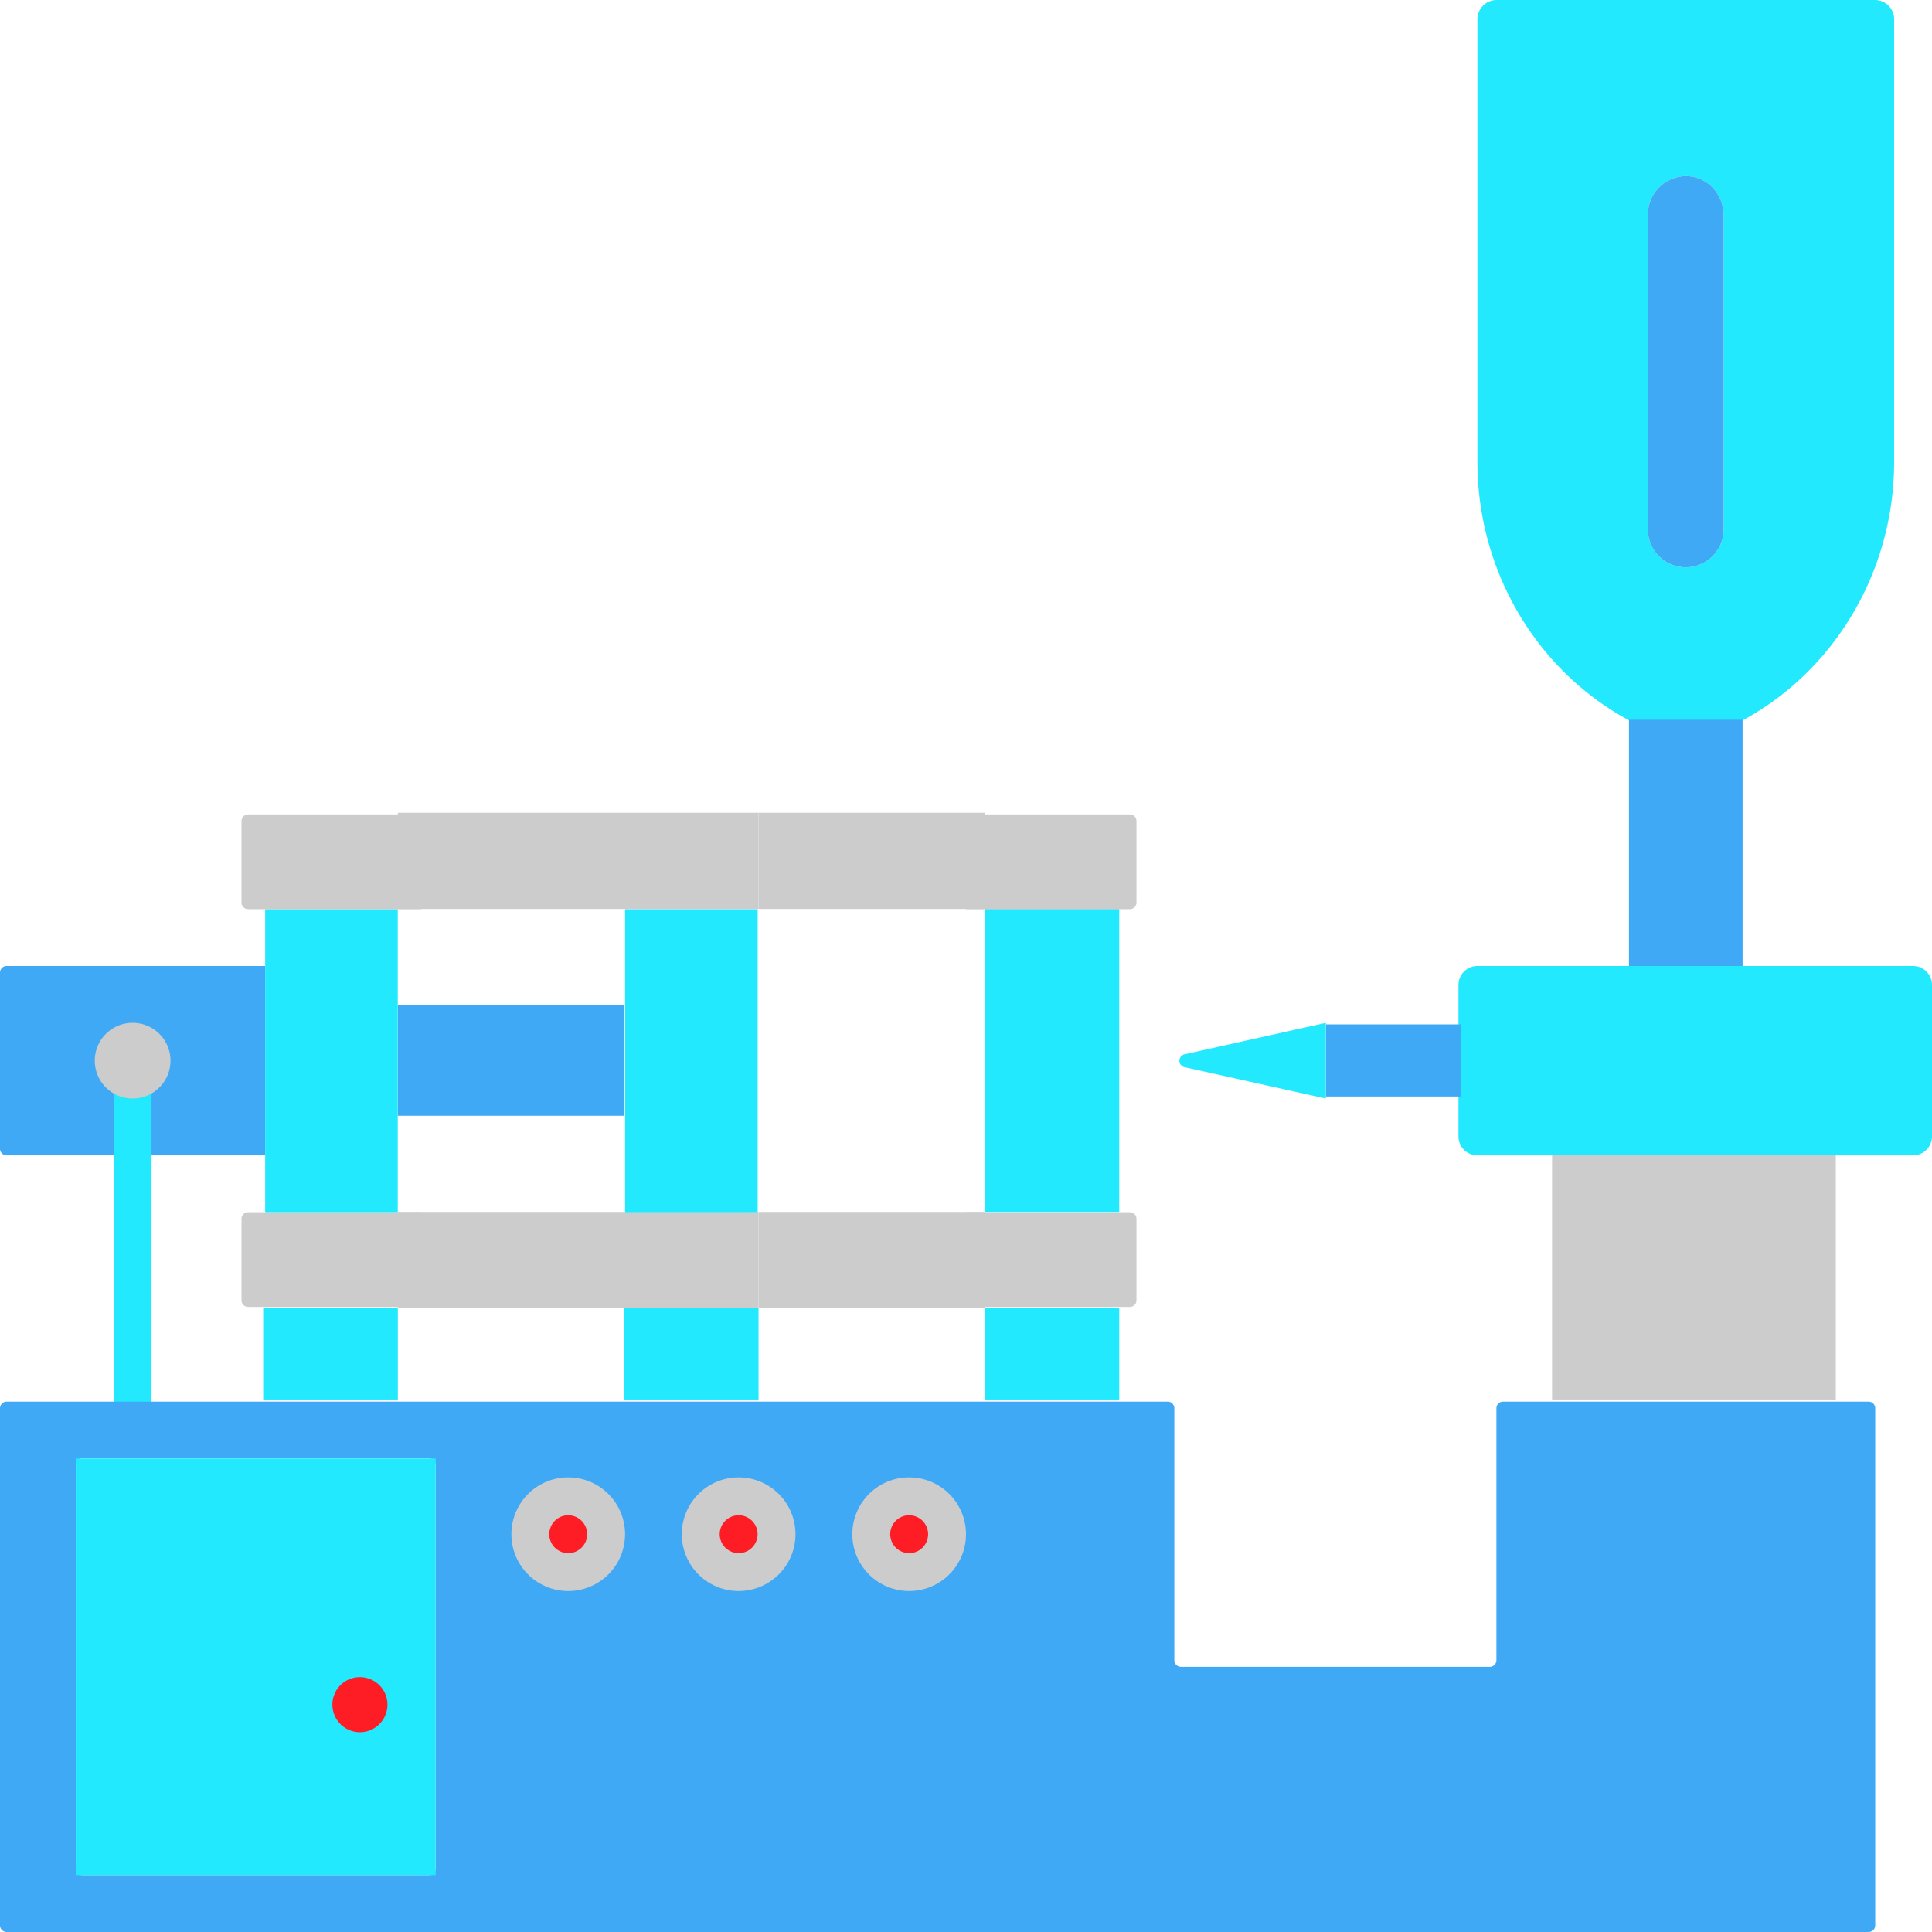
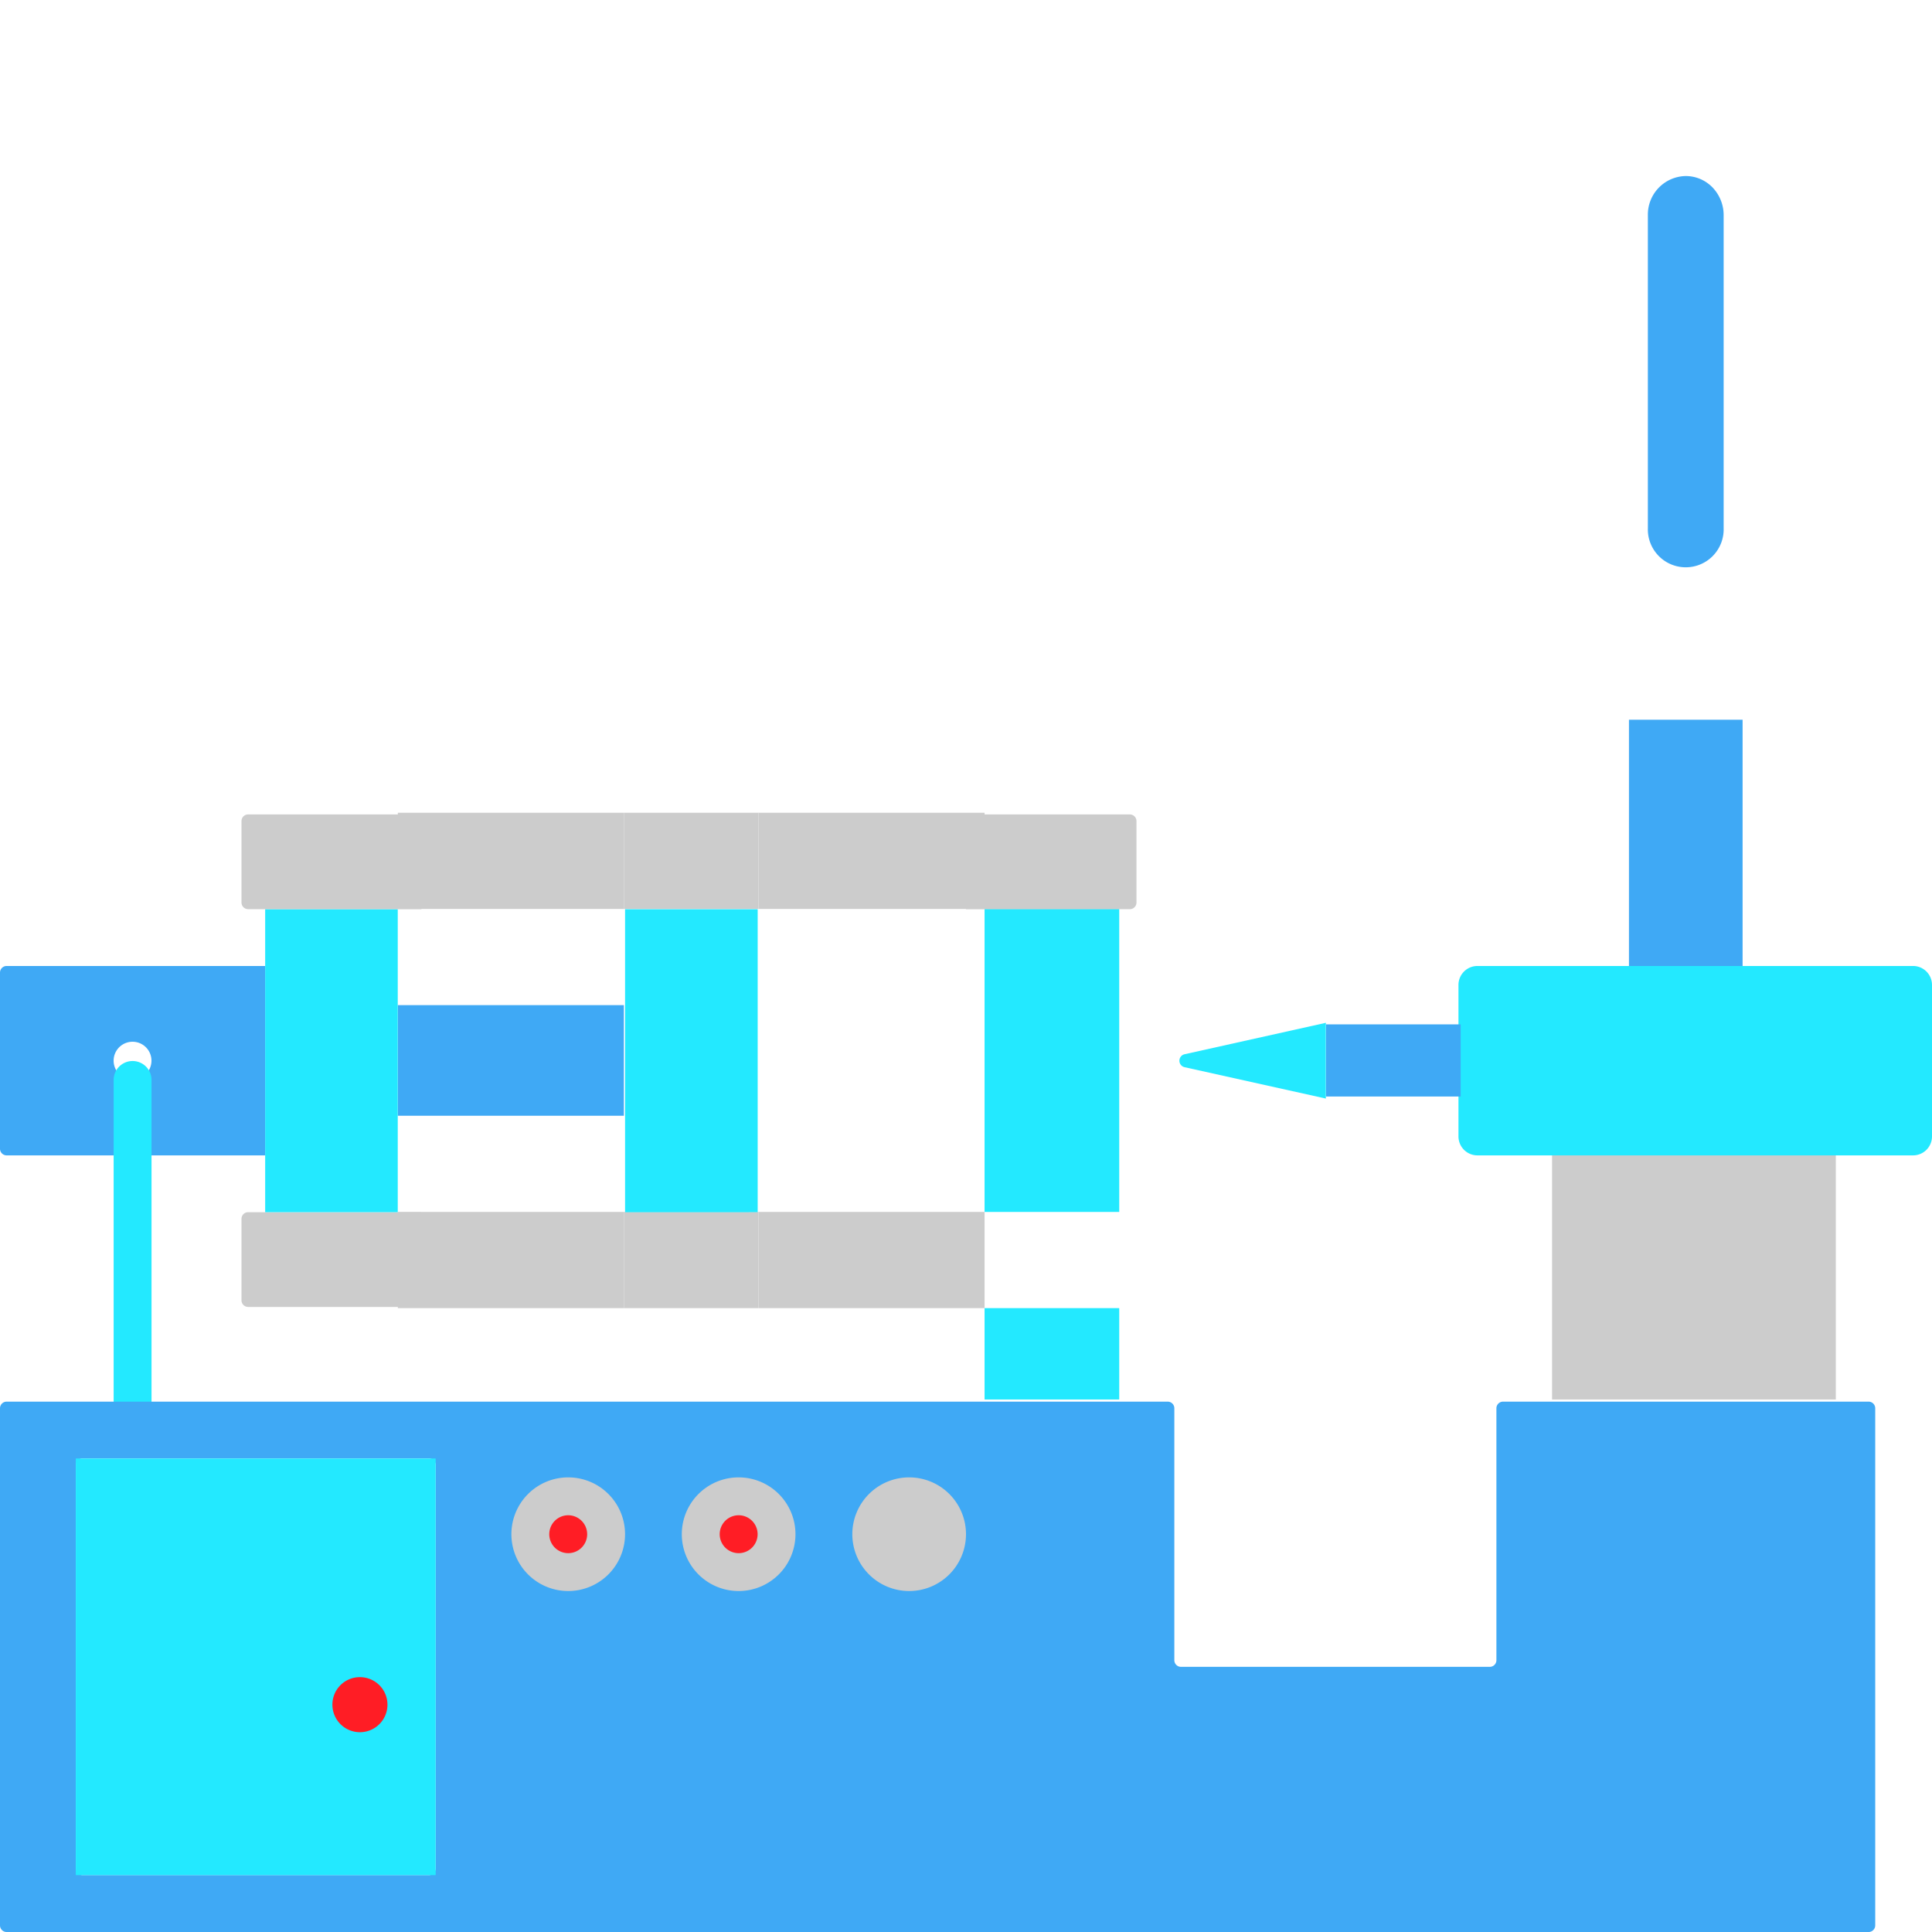
<svg xmlns="http://www.w3.org/2000/svg" id="injecttion_molding_machine_2" data-name="injecttion molding machine 2" width="262" height="262" viewBox="0 0 262 262">
  <path id="Path_93" data-name="Path 93" d="M390.142,120A5.139,5.139,0,1,1,385,125.14,5.139,5.139,0,0,1,390.142,120Z" transform="translate(-313.078 82.918)" fill="#ff1d25" />
  <path id="Path_94" data-name="Path 94" d="M399.134,120A5.139,5.139,0,1,1,394,125.14,5.135,5.135,0,0,1,399.134,120Z" transform="translate(-298.958 82.918)" fill="#ff1d25" />
  <path id="Path_95" data-name="Path 95" d="M408.135,120A5.139,5.139,0,1,1,403,125.14,5.141,5.141,0,0,1,408.135,120Z" transform="translate(-284.843 82.918)" fill="#ff1d25" />
  <rect id="Rectangle_844" data-name="Rectangle 844" width="38.479" height="33.262" transform="translate(210.477 156.525)" fill="#ccc" />
  <path id="Path_96" data-name="Path 96" d="M374.98,117.684H357.9a.9.9,0,0,1-.9-.9V92.9a.9.9,0,0,1,.9-.9h35.062v25.686Zm0-10.277a2.566,2.566,0,1,0-2.571-2.561A2.562,2.562,0,0,0,374.98,107.407Z" transform="translate(-357 38.997)" fill="#3fa9f5" />
-   <path id="Path_97" data-name="Path 97" d="M491.513,43.646v59.959c0,17.854-11.579,33.513-28.257,38.211l-.421-.131C446.354,136.838,435,121.293,435,103.605V43.646A2.61,2.61,0,0,1,437.572,41h51.37A2.61,2.61,0,0,1,491.513,43.646Zm-23.123,68.986V70.185a5.415,5.415,0,0,0-1.5-3.76,5.052,5.052,0,0,0-3.632-1.551,5.229,5.229,0,0,0-5.143,5.312v42.447a5.141,5.141,0,1,0,10.277,0Z" transform="translate(-234.646 -41)" fill="#23e9ff" />
  <path id="Path_98" data-name="Path 98" d="M365.569,145.809A2.566,2.566,0,0,1,363,143.24V99.566a2.569,2.569,0,0,1,5.137,0V143.24A2.568,2.568,0,0,1,365.569,145.809Z" transform="translate(-347.588 46.838)" fill="#23e9ff" />
  <path id="Path_99" data-name="Path 99" d="M458.411,79v33.39H443V79h15.409Z" transform="translate(-222.095 18.607)" fill="#3fa9f5" />
  <path id="Path_100" data-name="Path 100" d="M454.276,55.606V98.052a5.141,5.141,0,1,1-10.277,0V55.606a5.229,5.229,0,0,1,5.142-5.312,5.052,5.052,0,0,1,3.632,1.551A5.415,5.415,0,0,1,454.276,55.606Z" transform="translate(-220.531 -26.421)" fill="#3fa9f5" />
  <path id="Path_101" data-name="Path 101" d="M439.134,95v10.275l-19.167-4.256a.9.9,0,0,1,0-1.754Z" transform="translate(-259.331 43.703)" fill="#23e9ff" />
  <path id="Path_102" data-name="Path 102" d="M498.216,94.569v20.552a2.569,2.569,0,0,1-2.571,2.563H436.571A2.569,2.569,0,0,1,434,115.121V94.569A2.571,2.571,0,0,1,436.571,92h59.073A2.571,2.571,0,0,1,498.216,94.569Z" transform="translate(-236.216 38.997)" fill="#23e9ff" />
  <path id="Path_103" data-name="Path 103" d="M611.3,115.9v70.124a.9.9,0,0,1-.9.9H357.9a.9.9,0,0,1-.9-.9V115.9a.9.9,0,0,1,.9-.9H515.353a.9.9,0,0,1,.9.9v34.163a.9.9,0,0,0,.9.9h41.876a.9.9,0,0,0,.9-.9V115.9a.9.9,0,0,1,.9-.9H610.4A.9.9,0,0,1,611.3,115.9Zm-127.15,13.447a1.122,1.122,0,0,0-.221-.221c-5.4-3.979-11.454,2.052-7.5,7.488a.964.964,0,0,0,.229.229C482.095,140.8,488.126,134.748,484.147,129.346Zm-21.836,3.635c0-3.987-4.516-6.91-8.726-3.9a.954.954,0,0,0-.229.226c-3.124,4.2-.2,8.81,3.82,8.81A5.133,5.133,0,0,0,462.311,132.98Zm-24.389,3.632c3.961-5.435-2.094-11.466-7.493-7.488a1.059,1.059,0,0,0-.221.221c-3.981,5.4,2.052,11.454,7.488,7.5A1,1,0,0,0,437.922,136.612Zm-21.839,41.7V123.6a.9.9,0,0,0-.9-.9H368.174a.9.9,0,0,0-.9.9v54.7a.9.9,0,0,0,.9.9h47.011A.9.9,0,0,0,416.083,178.309Z" transform="translate(-357 75.078)" fill="#3fa9f5" />
  <rect id="Rectangle_845" data-name="Rectangle 845" width="18.261" height="9.783" transform="translate(179.825 138.916)" fill="#3fa9f5" />
  <rect id="Rectangle_846" data-name="Rectangle 846" width="18.261" height="12.392" transform="translate(133.519 177.395)" fill="#23e9ff" />
-   <path id="Path_104" data-name="Path 104" d="M431.121,105.9v11.05a.9.9,0,0,1-.9.9H408V105h22.224A.9.9,0,0,1,431.121,105.9Z" transform="translate(-277.003 59.387)" fill="#ccc" />
  <rect id="Rectangle_847" data-name="Rectangle 847" width="18.261" height="41.088" transform="translate(133.519 123.263)" fill="#23e9ff" />
  <path id="Path_105" data-name="Path 105" d="M431.121,84.9v11.05a.9.9,0,0,1-.9.9H408V84h22.224A.9.9,0,0,1,431.121,84.9Z" transform="translate(-277.003 26.446)" fill="#ccc" />
  <rect id="Rectangle_848" data-name="Rectangle 848" width="30.653" height="13.044" transform="translate(102.866 164.351)" fill="#ccc" />
  <rect id="Rectangle_849" data-name="Rectangle 849" width="30.653" height="13.044" transform="translate(102.866 110.219)" fill="#ccc" />
-   <rect id="Rectangle_850" data-name="Rectangle 850" width="18.261" height="12.392" transform="translate(84.605 177.395)" fill="#23e9ff" />
  <rect id="Rectangle_851" data-name="Rectangle 851" width="18.261" height="13.044" transform="translate(84.605 164.351)" fill="#ccc" />
  <path id="Path_106" data-name="Path 106" d="M407.982,89v41.094H390V89Z" transform="translate(-305.233 34.292)" fill="#23e9ff" />
  <rect id="Rectangle_852" data-name="Rectangle 852" width="18.261" height="13.044" transform="translate(84.605 110.219)" fill="#ccc" />
  <rect id="Rectangle_853" data-name="Rectangle 853" width="30.653" height="13.044" transform="translate(53.952 164.351)" fill="#ccc" />
  <rect id="Rectangle_854" data-name="Rectangle 854" width="30.653" height="15" transform="translate(53.952 136.307)" fill="#3fa9f5" />
  <rect id="Rectangle_855" data-name="Rectangle 855" width="30.653" height="13.044" transform="translate(53.952 110.219)" fill="#ccc" />
  <path id="Path_107" data-name="Path 107" d="M409.809,118v56.5H361V118ZM402.1,151.39a2.567,2.567,0,1,0-2.563,2.571A2.564,2.564,0,0,0,402.1,151.39Z" transform="translate(-350.725 79.784)" fill="#23e9ff" />
  <path id="Path_108" data-name="Path 108" d="M378.281,129.545a3.733,3.733,0,1,1-3.732,3.735A3.722,3.722,0,0,1,378.281,129.545Z" transform="translate(-329.472 97.894)" fill="#ff1d25" />
-   <rect id="Rectangle_856" data-name="Rectangle 856" width="18.261" height="12.392" transform="translate(35.691 177.395)" fill="#23e9ff" />
  <path id="Path_109" data-name="Path 109" d="M394.149,105v12.848h-23.5a.9.9,0,0,1-.9-.9V105.9a.9.9,0,0,1,.9-.9Z" transform="translate(-337 59.387)" fill="#ccc" />
  <path id="Path_110" data-name="Path 110" d="M388.98,117.255v12.838H371V89h17.98v28.256Z" transform="translate(-335.04 34.292)" fill="#23e9ff" />
  <path id="Path_111" data-name="Path 111" d="M394.149,84V96.845h-23.5a.9.9,0,0,1-.9-.9V84.9a.9.9,0,0,1,.9-.9Z" transform="translate(-337 26.446)" fill="#ccc" />
-   <path id="Path_112" data-name="Path 112" d="M367.139,105.268a5.135,5.135,0,1,1,5.14-5.13A5.14,5.14,0,0,1,367.139,105.268Zm0-5.135v0Z" transform="translate(-349.158 43.704)" fill="#ccc" />
  <path id="Path_113" data-name="Path 113" d="M391.711,134.412a7.707,7.707,0,1,1,7.7-7.7A7.714,7.714,0,0,1,391.711,134.412Zm0-10.277a2.57,2.57,0,1,0,2.563,2.574A2.577,2.577,0,0,0,391.711,124.135Z" transform="translate(-314.647 81.35)" fill="#ccc" />
  <path id="Path_114" data-name="Path 114" d="M400.7,134.412a7.707,7.707,0,1,1,7.7-7.7A7.71,7.71,0,0,1,400.7,134.412Zm0-10.277a2.57,2.57,0,1,0,2.566,2.574A2.573,2.573,0,0,0,400.7,124.135Z" transform="translate(-300.526 81.35)" fill="#ccc" />
-   <path id="Path_115" data-name="Path 115" d="M409.7,134.412a7.707,7.707,0,1,1,7.711-7.7A7.711,7.711,0,0,1,409.7,134.412Zm0-10.277a2.57,2.57,0,1,0,2.574,2.574A2.573,2.573,0,0,0,409.7,124.135Z" transform="translate(-286.412 81.35)" fill="#ccc" />
+   <path id="Path_115" data-name="Path 115" d="M409.7,134.412a7.707,7.707,0,1,1,7.711-7.7A7.711,7.711,0,0,1,409.7,134.412Zm0-10.277A2.573,2.573,0,0,0,409.7,124.135Z" transform="translate(-286.412 81.35)" fill="#ccc" />
</svg>